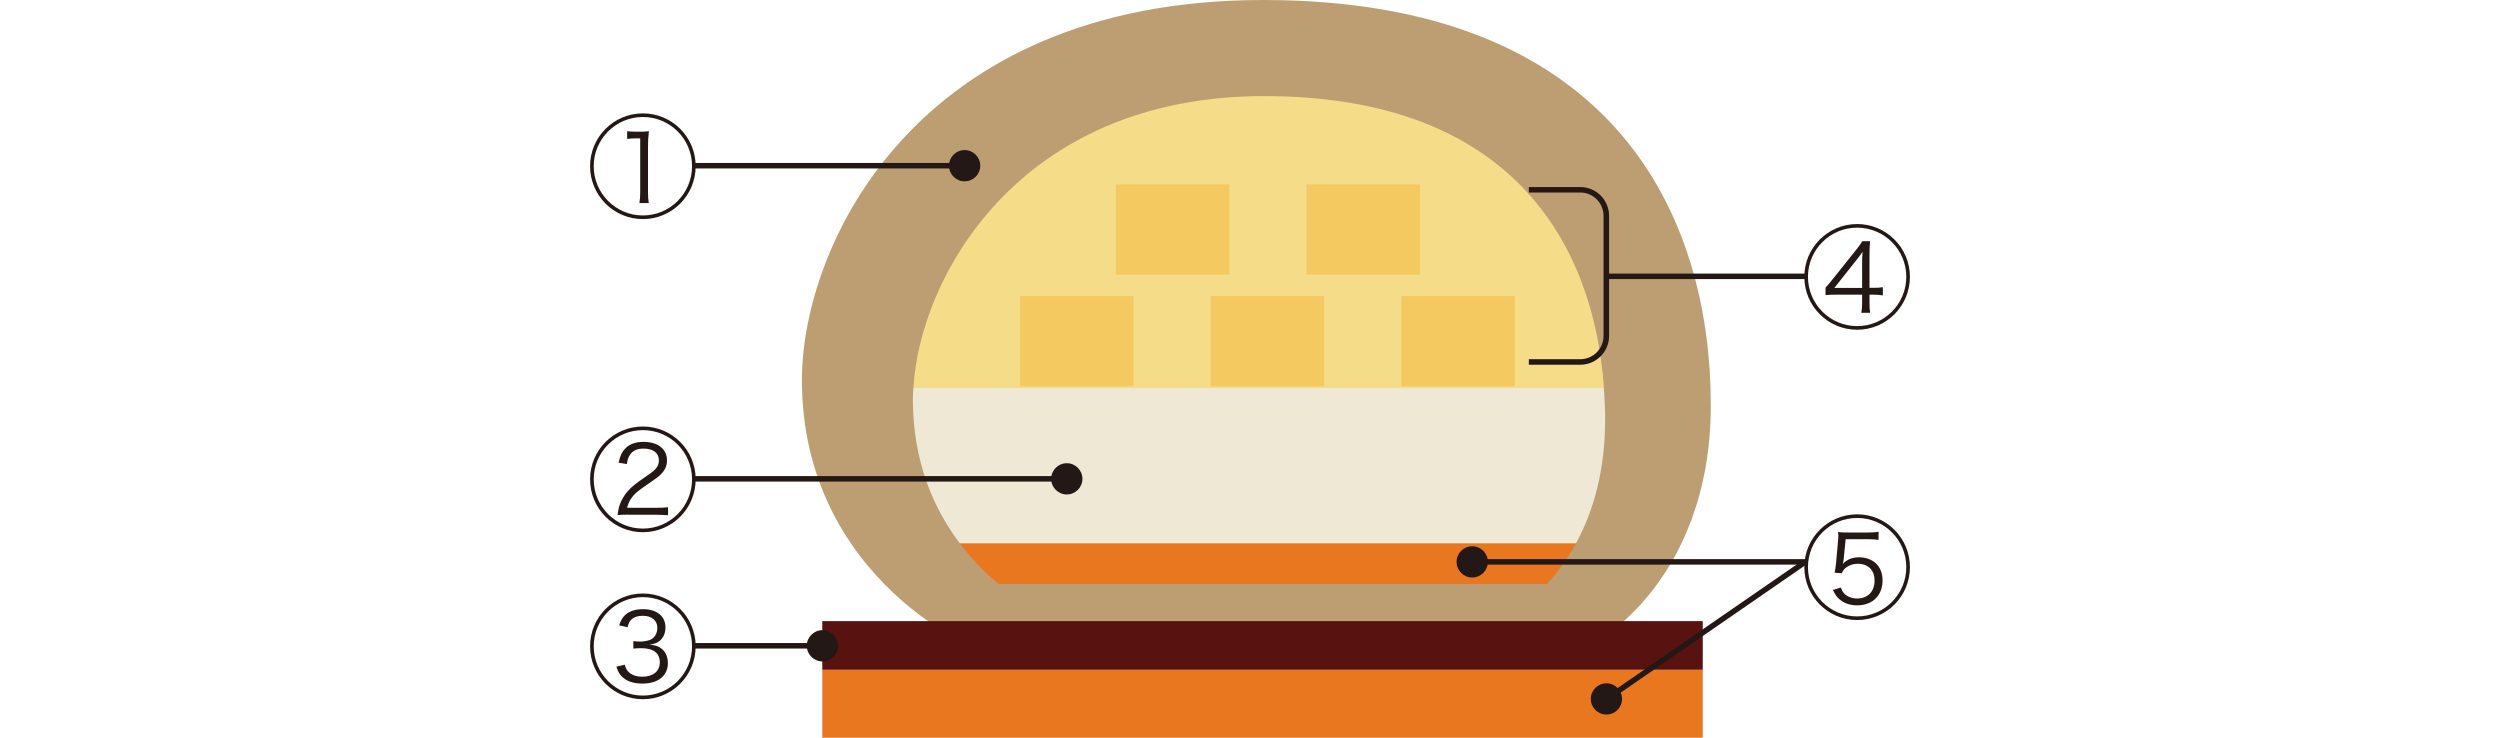
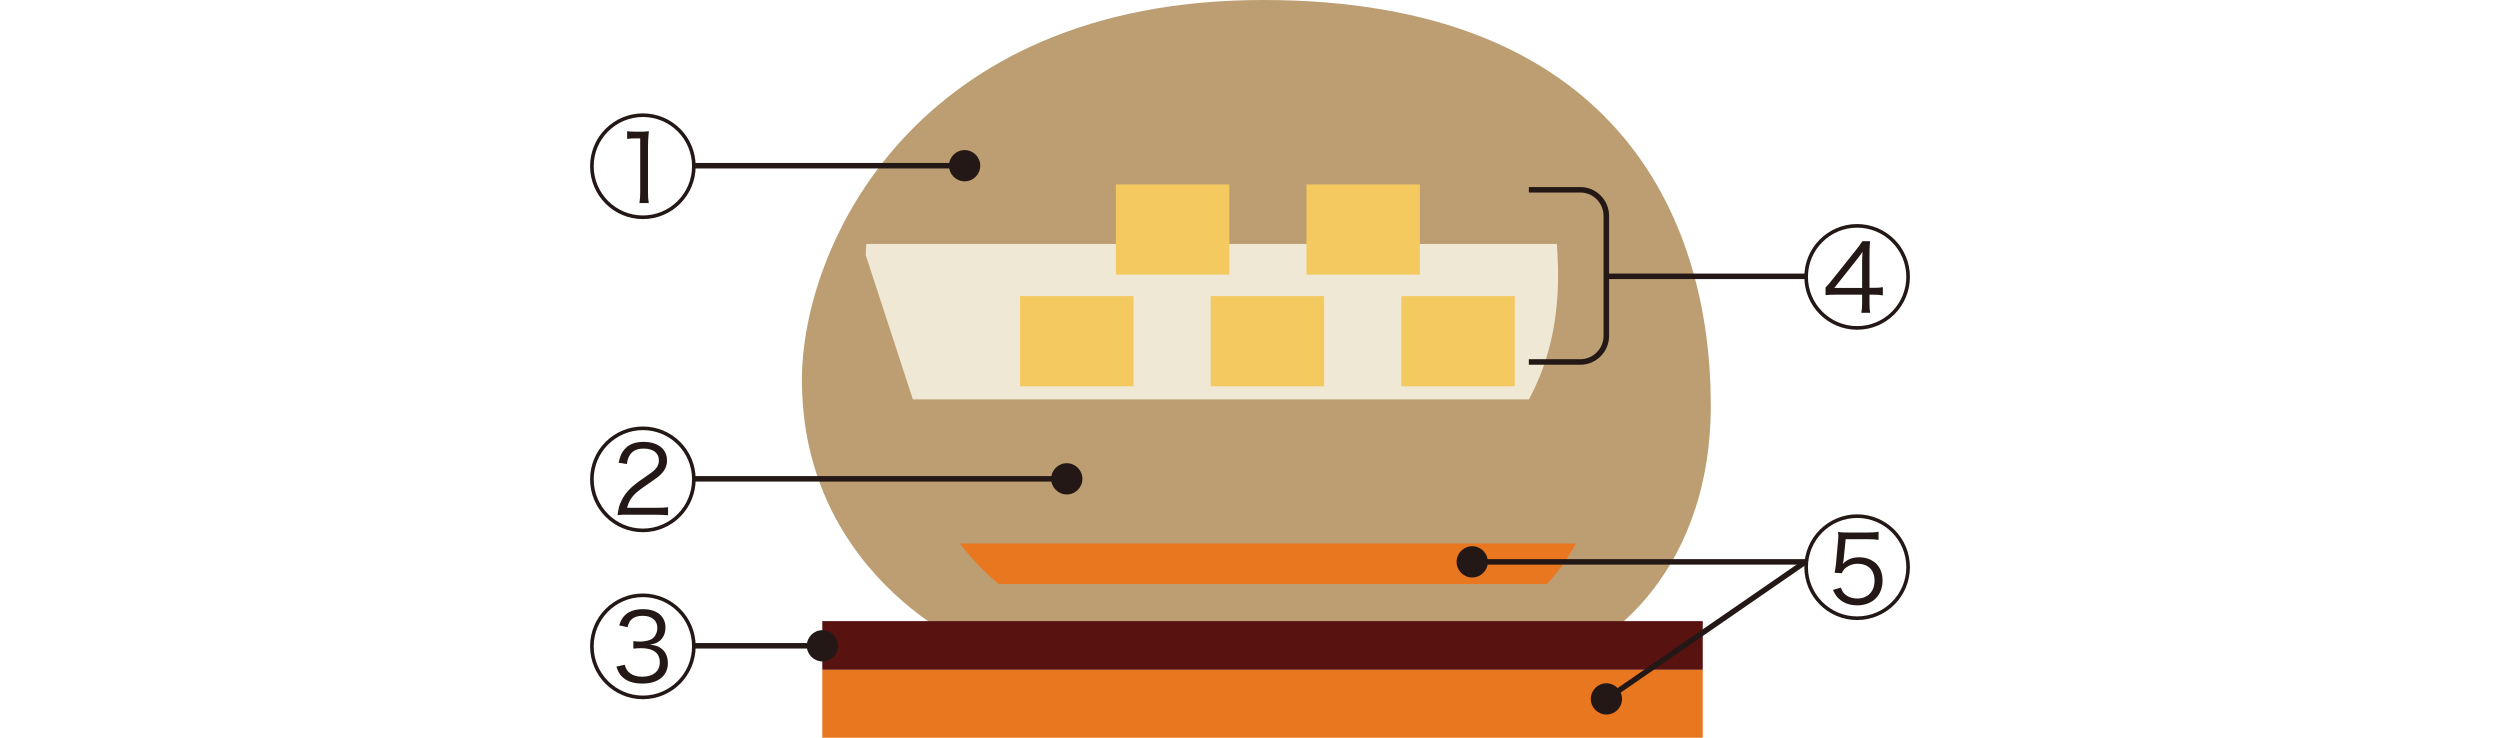
<svg xmlns="http://www.w3.org/2000/svg" id="b" viewBox="0 0 600 177.06">
  <defs>
    <clipPath id="d">
      <rect x="366.92" y="40.78" width="23.34" height="51.79" style="fill:none; stroke-width:0px;" />
    </clipPath>
  </defs>
  <g id="c">
    <path d="m241.52,157.81c-6.84,0-49.06-19.11-49.06-66.64,0-31.76,26.87-91.17,110.72-91.17s107.41,51.31,107.41,97.3c0,42.93-29.16,60.51-37.22,60.51h-131.85Z" style="fill:#bc9e72; stroke-width:0px;" />
-     <path d="m219.09,95.86c0,14.88,4.97,26.23,11.29,34.58h147.84c4.05-7.42,7.01-17.19,7.01-29.69,0-2.53-.11-5.08-.29-7.63h-165.73c-.05.92-.13,1.87-.13,2.73Z" style="fill:#efe8d4; stroke-width:0px;" />
+     <path d="m219.09,95.86h147.84c4.05-7.42,7.01-17.19,7.01-29.69,0-2.53-.11-5.08-.29-7.63h-165.73c-.05.92-.13,1.87-.13,2.73Z" style="fill:#efe8d4; stroke-width:0px;" />
    <path d="m378.22,130.44h-147.84c2.94,3.88,6.15,7.11,9.32,9.72h131.55c2.45-2.61,4.85-5.85,6.97-9.72Z" style="fill:#e9771f; stroke-width:0px;" />
    <rect x="197.35" y="149.07" width="211.31" height="11.69" style="fill:#581210; stroke-width:0px;" />
    <rect x="197.35" y="160.77" width="211.31" height="16.29" style="fill:#e9771f; stroke-width:0px;" />
-     <path d="m219.22,93.13h165.73c-2.42-34.54-22.06-70.07-81.53-70.07s-82.82,44.19-84.2,70.07Z" style="fill:#f4dc89; stroke-width:0px;" />
    <rect x="244.82" y="71.07" width="27.22" height="21.64" style="fill:#f4c95f; stroke-width:0px;" />
    <rect x="290.57" y="71.07" width="27.22" height="21.64" style="fill:#f4c95f; stroke-width:0px;" />
    <rect x="336.32" y="71.07" width="27.22" height="21.64" style="fill:#f4c95f; stroke-width:0px;" />
    <rect x="267.81" y="44.26" width="27.22" height="21.64" style="fill:#f4c95f; stroke-width:0px;" />
    <rect x="313.56" y="44.26" width="27.22" height="21.64" style="fill:#f4c95f; stroke-width:0px;" />
    <path d="m166.96,39.88c0,7.01-5.66,12.7-12.67,12.7s-12.67-5.69-12.67-12.7,5.69-12.67,12.67-12.67,12.67,5.66,12.67,12.67Zm-24.47,0c0,6.53,5.29,11.83,11.8,11.83s11.8-5.29,11.8-11.83-5.29-11.8-11.8-11.8-11.8,5.29-11.8,11.8Zm8.02-8.39c.58.08.82.08,1.88.11h1.46c.63,0,.84,0,1.88-.11-.16,1.35-.21,2.59-.21,3.73v10.98c0,1.03.05,1.69.19,2.54h-2.25c.13-.9.19-1.51.19-2.54v-12.99h-1.17c-.66,0-1.16.03-1.96.13v-1.85Z" style="fill:#231815; stroke-width:0px;" />
    <rect x="166.61" y="39.11" width="63.26" height="1.32" style="fill:#231815; stroke-width:0px;" />
    <circle cx="231.51" cy="39.77" r="3.75" style="fill:#231815; stroke-width:0px;" />
    <path d="m166.96,115.03c0,7.01-5.66,12.7-12.67,12.7s-12.67-5.69-12.67-12.7,5.69-12.67,12.67-12.67,12.67,5.66,12.67,12.67Zm-24.47,0c0,6.53,5.29,11.83,11.8,11.83s11.8-5.29,11.8-11.83-5.29-11.8-11.8-11.8-11.8,5.29-11.8,11.8Zm8.23,8.49c-1.32,0-1.69.03-2.51.11.26-1.77.37-2.14.69-2.91.72-1.72,1.83-3.15,3.47-4.44.53-.45,1.03-.79,3.3-2.38,1.88-1.27,2.46-2.12,2.46-3.44,0-1.74-1.37-2.8-3.68-2.8-1.48,0-2.57.48-3.23,1.46-.42.61-.61,1.14-.77,2.25l-1.99-.32c.37-1.64.72-2.43,1.46-3.25,1-1.17,2.54-1.75,4.52-1.75,3.46,0,5.64,1.72,5.64,4.44,0,1.3-.48,2.36-1.48,3.36-.53.53-1.03.9-2.27,1.75-1.88,1.27-2.96,2.06-3.55,2.57-1.21,1.09-1.93,2.25-2.27,3.7h7.12c1.06,0,1.8-.03,2.7-.13v1.93c-1-.08-1.83-.13-2.72-.13h-6.88Z" style="fill:#231815; stroke-width:0px;" />
    <rect x="166.61" y="114.26" width="89.41" height="1.32" style="fill:#231815; stroke-width:0px;" />
    <circle cx="256.03" cy="114.92" r="3.75" style="fill:#231815; stroke-width:0px;" />
    <path d="m166.96,155.11c0,7.01-5.66,12.7-12.67,12.7s-12.67-5.69-12.67-12.7,5.69-12.67,12.67-12.67,12.67,5.66,12.67,12.67Zm-24.47,0c0,6.53,5.29,11.83,11.8,11.83s11.8-5.29,11.8-11.83-5.29-11.8-11.8-11.8-11.8,5.29-11.8,11.8Zm7.44,4.42c.32,1.08.63,1.56,1.3,2.06.77.56,1.72.82,2.91.82,2.59,0,4.21-1.29,4.21-3.44,0-2.25-1.54-3.41-4.5-3.41-.56,0-1.11.03-1.85.11v-1.8c.5.05,1.19.11,1.61.11.74,0,1.67-.16,2.3-.37,1.14-.4,1.85-1.54,1.85-2.96,0-1.74-1.35-2.86-3.52-2.86-1.14,0-2.06.29-2.65.85-.5.45-.72.9-.98,1.9l-2.01-.45c.37-1.08.61-1.56,1.09-2.12,1-1.19,2.56-1.77,4.65-1.77,3.31,0,5.37,1.69,5.37,4.39,0,1.45-.56,2.65-1.59,3.36-.61.42-1.14.61-2.22.77,1.37.13,2.09.34,2.86.95,1,.77,1.53,1.98,1.53,3.47,0,3.04-2.33,4.92-6.11,4.92-2.28,0-3.94-.61-5.08-1.85-.5-.53-.77-1.06-1.17-2.22l1.99-.45Z" style="fill:#231815; stroke-width:0px;" />
    <rect x="166.61" y="154.33" width="30.77" height="1.32" style="fill:#231815; stroke-width:0px;" />
    <circle cx="197.38" cy="154.99" r="3.75" style="fill:#231815; stroke-width:0px;" />
    <rect x="353.33" y="134.19" width="79.93" height="1.32" style="fill:#231815; stroke-width:0px;" />
    <rect x="380.42" y="150.63" width="57.95" height="1.32" transform="translate(-13.5 259.27) rotate(-34.6)" style="fill:#231815; stroke-width:0px;" />
    <circle cx="353.33" cy="134.85" r="3.75" style="fill:#231815; stroke-width:0px;" />
    <circle cx="385.54" cy="167.74" r="3.75" style="fill:#231815; stroke-width:0px;" />
    <path d="m458.38,136.11c0,7.01-5.66,12.7-12.67,12.7s-12.67-5.69-12.67-12.7,5.69-12.67,12.67-12.67,12.67,5.66,12.67,12.67Zm-24.47,0c0,6.53,5.29,11.83,11.8,11.83s11.8-5.29,11.8-11.83-5.29-11.8-11.8-11.8-11.8,5.29-11.8,11.8Zm6.4,1.35c.13-.69.24-1.37.34-2.3l.47-5.26c.08-.82.08-.9.08-1.46,0-.21-.03-.42-.08-.77.66.11,1.06.13,2.46.13h4.6c1.24,0,1.8-.03,2.67-.19v1.96c-.79-.13-1.48-.16-2.65-.16h-5.24l-.47,4.66c-.03.45-.11.85-.22,1.27,1.03-1.09,2.3-1.59,3.95-1.59s3.07.58,4.08,1.53c.97.98,1.51,2.35,1.51,4.02,0,3.62-2.41,5.98-6.09,5.98-1.77,0-3.25-.53-4.36-1.56-.64-.58-.93-1.06-1.46-2.14l1.9-.56c.24.66.4.93.69,1.3.77.85,1.9,1.32,3.25,1.32,2.51,0,4.15-1.67,4.15-4.26s-1.53-4.08-4.1-4.08c-1.19,0-2.44.53-3.21,1.35-.24.26-.34.48-.55.93l-1.75-.13Z" style="fill:#231815; stroke-width:0px;" />
    <path d="m458.38,66.44c0,7.01-5.66,12.7-12.67,12.7s-12.67-5.69-12.67-12.7,5.69-12.67,12.67-12.67,12.67,5.66,12.67,12.67Zm-24.47,0c0,6.53,5.29,11.83,11.8,11.83s11.8-5.29,11.8-11.83-5.29-11.8-11.8-11.8-11.8,5.29-11.8,11.8Zm4.21,2.59c.42-.45,1.11-1.24,1.48-1.72l5.69-7.12c.95-1.19,1.11-1.43,1.67-2.3h1.85c-.11,1.24-.13,1.82-.13,3.81v7.38h.82c1.16,0,1.67-.03,2.38-.16v1.96c-.85-.11-1.51-.16-2.36-.16h-.84v1.93c0,1.14.03,1.64.16,2.43h-2.12c.13-.85.19-1.46.19-2.43v-1.93h-6.03c-1.14,0-2.03.03-2.75.11v-1.8Zm8.78-5.61c0-1.09.03-1.96.11-2.99-.63.93-.72,1.03-1.53,2.06l-5.24,6.61h6.67v-5.69Z" style="fill:#231815; stroke-width:0px;" />
    <rect x="385.14" y="65.66" width="48.56" height="1.32" style="fill:#231815; stroke-width:0px;" />
    <g style="clip-path:url(#d);">
      <path d="m379.26,87.54h-16.96c-3.81,0-6.91-3.1-6.91-6.91v-28.83c0-3.81,3.1-6.91,6.91-6.91h16.96c3.81,0,6.92,3.1,6.92,6.91v28.83c0,3.81-3.1,6.91-6.92,6.91Zm-16.96-41.34c-3.08,0-5.59,2.51-5.59,5.59v28.83c0,3.08,2.51,5.59,5.59,5.59h16.96c3.08,0,5.59-2.51,5.59-5.59v-28.83c0-3.08-2.51-5.59-5.59-5.59h-16.96Z" style="fill:#231815; stroke-width:0px;" />
    </g>
    <rect y="78.53" width="600" height="20" style="fill:#231815; opacity:0; stroke-width:0px;" />
  </g>
</svg>